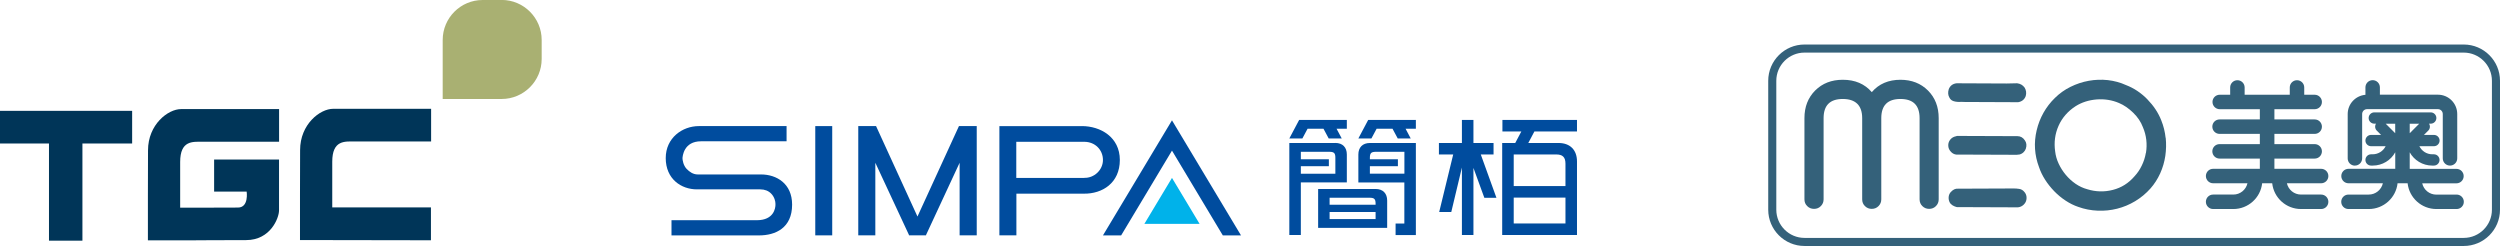
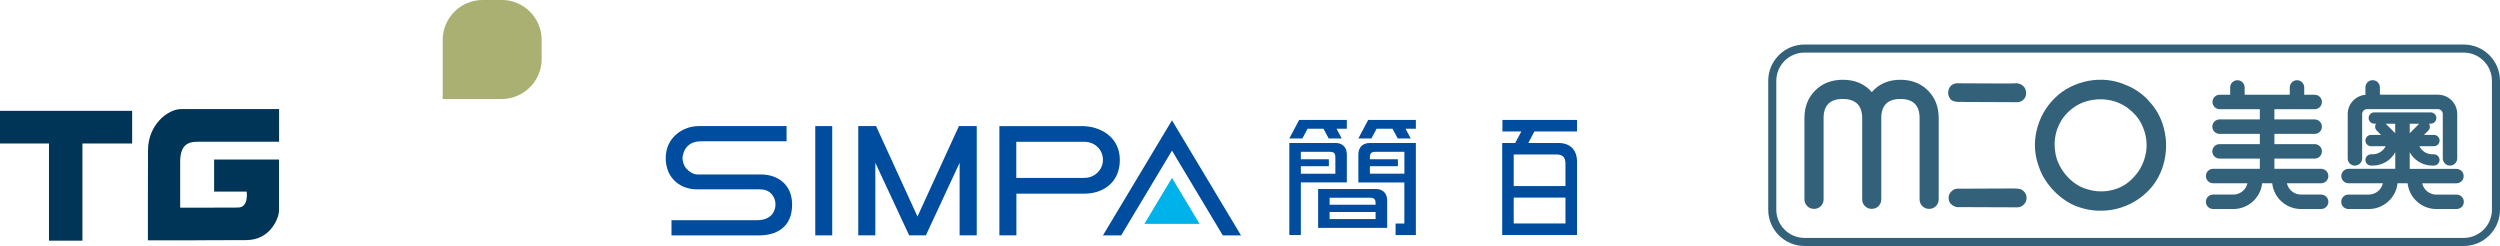
<svg xmlns="http://www.w3.org/2000/svg" id="Layer_2" viewBox="0 0 442.52 43.54">
  <defs>
    <style>.cls-1,.cls-2{fill:#004c9e;}.cls-3{fill:#003558;}.cls-4{fill:#00b2ea;}.cls-5{fill:#a9b072;}.cls-6{fill:#34617a;}.cls-2{fill-rule:evenodd;}</style>
  </defs>
  <g id="_圖層_1">
    <g>
      <g>
        <polygon class="cls-2" points="169.74 22.32 162.4 38.33 155.07 22.32 151.92 22.32 151.92 41.66 154.94 41.66 154.94 28.81 160.9 41.6 160.88 41.66 163.93 41.66 163.91 41.61 169.86 28.81 169.86 41.66 172.89 41.66 172.89 22.32 169.74 22.32 169.74 22.32" />
        <polygon class="cls-1" points="144.31 22.32 147.31 22.32 147.31 41.66 144.31 41.66 144.31 22.32 144.31 22.32" />
        <path class="cls-2" d="M191.52,22.33h-14.62s0,19.33,0,19.33h3.01v-7.38h11.96c3.24,.04,6.35-1.88,6.35-5.96s-3.46-6-6.71-6h0Zm.4,9.16h-12.03v-6.39h12.03c1.94,0,3.31,1.44,3.31,3.22s-1.57,3.22-3.31,3.16h0Z" />
        <path class="cls-1" d="M117.84,27.98c0-3.58,2.95-5.66,5.86-5.66h15.53v2.69h-15.14c-3.05,0-3.28,2.62-3.29,3.1v-.17c0,.38,.15,1.35,.75,1.97,.48,.5,1.14,.97,1.94,.97h11.22c2.74,0,5.5,1.61,5.5,5.34,0,4.14-2.95,5.45-5.86,5.45h-15.49v-2.69h15.11c3.05,0,3.28-2.2,3.29-2.68v-.25c0-.38-.15-1.15-.75-1.77-.48-.5-1.14-.76-1.94-.76h-11.22c-2.74,0-5.51-1.81-5.51-5.54h0Z" />
        <polygon class="cls-1" points="216.45 41.67 207.45 26.66 198.45 41.67 195.23 41.67 207.45 21.3 219.67 41.67 216.45 41.67 216.45 41.67" />
        <polygon class="cls-4" points="202.56 39.63 207.45 31.49 212.34 39.63 202.56 39.63 202.56 39.63" />
      </g>
      <g>
        <path class="cls-1" d="M236.37,25.31h-8.15v16.29h2.04v-9.31h8.14v-4.95c0-1.24-.73-2.04-2.04-2.04h0Zm-6.11,5.43v-1.32h4.96v-1.23h-4.96v-1.32h5.05c.85,0,1.06,.25,1.06,1.06v2.82h-6.11Z" />
        <path class="cls-1" d="M243.5,33.45h-10.18v6.89h12.22v-4.85c0-1.23-.73-2.04-2.04-2.04h0Zm-8.15,1.55h7.08c.85,0,1.06,.25,1.06,1.06v.18h-8.14v-1.24h0Zm0,3.78v-1.26h8.14v1.26h-8.14Z" />
        <path class="cls-1" d="M242.48,25.31c-1.3,0-2.04,.8-2.04,2.04v4.95h8.14v7.27h-1.55v2.04h3.59V25.31h-8.15Zm6.11,5.43h-6.11v-1.32h4.96v-1.23h-4.96v-.26c0-.81,.21-1.06,1.06-1.06h5.05v3.88h0Z" />
        <polygon class="cls-1" points="230.53 24.51 231.45 22.79 234.27 22.79 235.19 24.51 237.5 24.51 236.58 22.79 238.4 22.79 238.4 21.23 230.1 21.23 230.1 21.23 229.96 21.23 228.22 24.51 230.53 24.51 230.53 24.51" />
        <polygon class="cls-1" points="242.75 24.51 243.67 22.79 246.49 22.79 247.41 24.51 249.71 24.51 248.8 22.79 250.62 22.79 250.62 21.23 242.32 21.23 242.32 21.23 242.18 21.23 240.44 24.51 242.75 24.51 242.75 24.51" />
-         <polygon class="cls-1" points="264.88 35.01 262.11 27.34 264.37 27.34 264.37 25.31 260.81 25.31 260.81 21.23 258.77 21.23 258.77 25.31 254.7 25.31 254.7 27.34 257.23 27.34 254.75 37.52 256.89 37.52 258.77 29.65 258.77 41.6 260.81 41.6 260.81 29.72 262.74 35.01 264.88 35.01 264.88 35.01" />
        <path class="cls-1" d="M279.14,41.6v-13.03c0-2-1.2-3.26-3.26-3.26h-5.36l1.08-2.04h7.54v-2.04h-13.2v2.04h3.35l-1.08,2.04h-2.31v16.29h13.24Zm-11.2-2.04v-4.58h9.16v4.58h-9.16Zm9.16-6.62h-9.16v-5.6h7.53c1.09,0,1.63,.44,1.63,1.63v3.97h0Z" />
      </g>
    </g>
    <g>
      <g>
        <path class="cls-3" d="M33.94,42.54h-7.76v-1.35h0v-6.52s.02-5.48,.02-8.06c0-4.56,3.53-7.3,5.85-7.3h17.35v5.78h-13.57c-1.72,0-3.94-.26-3.94,3.59v8.08h3.77s4.47-.02,6.45-.02,1.55-2.83,1.55-2.83h-5.76v-5.67h11.49v9.01c0,1.29-1.48,5.25-5.82,5.25s-9.63,.04-9.63,.04Z" />
-         <path class="cls-3" d="M53.1,42.5v-1.35h0v-6.52s.02-5.48,.02-8.07c0-4.56,3.52-7.3,5.85-7.3h17.34v5.78h-13.56c-1.72,0-3.94-.26-3.94,3.59v8.08h17.47v5.82l-23.18-.04Z" />
        <polygon class="cls-3" points="23.39 19.62 0 19.62 0 25.4 8.67 25.4 8.67 42.6 14.59 42.6 14.59 25.4 23.39 25.4 23.39 19.62" />
      </g>
      <path class="cls-5" d="M88.8,0h-3.37c-3.9,0-7.07,3.17-7.07,7.08v3.48s0,6.96,0,6.96h10.44c3.9,0,7.08-3.18,7.08-7.08v-3.37c0-3.9-3.18-7.08-7.08-7.08Z" />
    </g>
    <g>
      <path class="cls-6" d="M436.1,43.54h-116.69c-3.54,0-6.42-2.88-6.42-6.42V14.3c0-3.54,2.88-6.42,6.42-6.42h116.69c3.54,0,6.42,2.88,6.42,6.42v22.82c0,3.54-2.88,6.42-6.42,6.42ZM319.41,9.31c-2.75,0-4.99,2.24-4.99,4.99v22.82c0,2.75,2.24,4.99,4.99,4.99h116.69c2.75,0,4.99-2.24,4.99-4.99V14.3c0-2.75-2.24-4.99-4.99-4.99h-116.69Z" />
      <g>
        <g>
          <path class="cls-6" d="M345.72,17.88c.23,.08,.48,.13,.73,.15,.24,.02,.48,.02,.72,0,.2-.01,.41,0,.61,.02h.02s.02,0,.02,0l9.35,.04h.06c.66-.11,1.12-.48,1.34-1.09,.15-.55,.08-1.04-.2-1.5-.33-.45-.77-.69-1.32-.76h-.03s-.02,0-.02,0c0,0-1.82,.04-1.81,.04l-8.81-.04h-.04c-.67,.07-1.15,.43-1.39,1.03-.18,.58-.14,1.08,.11,1.5,.14,.29,.37,.5,.65,.6Z" />
-           <path class="cls-6" d="M346.27,27.36h.02s.02,0,.02,0l10.63,.04h.04s.43-.05,.43-.05h.02s.02,0,.02,0c.29-.07,.54-.21,.74-.41,.19-.19,.33-.4,.4-.63,.18-.57,.12-1.06-.18-1.47-.31-.48-.76-.74-1.3-.74,0,0-10.63-.04-10.63-.04h-.06c-.36,.07-.67,.19-.91,.36-.54,.43-.75,1.01-.61,1.68,.07,.3,.23,.57,.48,.82s.55,.4,.89,.44Z" />
          <path class="cls-6" d="M358.34,33.99c-.25-.32-.57-.51-.96-.56-.31-.05-.64-.07-.96-.07,0,0-9.87,.04-9.87,.04-.42-.04-.85,.16-1.23,.58-.22,.22-.35,.51-.39,.86-.03,.34,.02,.65,.16,.94,.11,.23,.29,.42,.53,.57,.21,.13,.45,.23,.71,.3h.04s.04,.01,.04,.01l10.46,.04c.32,.03,.65-.03,.95-.19,.3-.16,.54-.4,.72-.72,.15-.3,.2-.62,.17-.95-.04-.34-.17-.63-.38-.86Z" />
          <path class="cls-6" d="M358.33,33.97s0,.01,.01,.02c0,0,.01,.01,.02,.02l-.03-.03Z" />
          <path class="cls-6" d="M383.33,24.4c-.11-1.07-.37-2.11-.77-3.1-.52-1.33-1.35-2.58-2.46-3.72-1.11-1.14-2.39-1.99-3.78-2.52-1-.46-2.09-.75-3.22-.88-1.13-.12-2.26-.08-3.37,.12-1.11,.2-2.2,.56-3.23,1.07-1.04,.51-1.97,1.18-2.78,1.98-1.6,1.57-2.68,3.49-3.21,5.7-.53,2.21-.39,4.41,.42,6.55,.25,.74,.61,1.49,1.07,2.21,.46,.72,1.01,1.41,1.62,2.04,.61,.63,1.29,1.19,2.02,1.67,.73,.48,1.48,.85,2.23,1.1,1.1,.4,2.26,.62,3.44,.67,1.17,.05,2.33-.07,3.44-.35,1.11-.28,2.18-.72,3.19-1.33,1-.6,1.92-1.36,2.72-2.26,.68-.77,1.26-1.67,1.71-2.66,.45-.99,.75-2.03,.91-3.1,.15-1.06,.18-2.14,.07-3.2Zm-3.5,2.68c-.13,.77-.37,1.52-.72,2.23-.34,.72-.78,1.35-1.29,1.9-1.04,1.21-2.32,2.02-3.82,2.4-1.51,.39-3.03,.35-4.52-.11-.75-.2-1.45-.53-2.09-.97-.65-.45-1.23-.98-1.73-1.58-.51-.61-.93-1.27-1.26-1.98-.33-.7-.54-1.43-.62-2.17-.23-1.59-.03-3.11,.6-4.53,.63-1.42,1.65-2.59,3.03-3.48,1.08-.68,2.34-1.08,3.74-1.19,1.39-.1,2.71,.11,3.92,.63,.89,.37,1.74,.96,2.53,1.73,.79,.77,1.36,1.62,1.7,2.53,.32,.73,.52,1.49,.61,2.26,.09,.77,.07,1.55-.06,2.32Z" />
          <path class="cls-6" d="M336.41,14.12c-2.14,0-3.84,.73-5.09,2.19-1.25-1.46-2.96-2.19-5.13-2.19-1.99,0-3.62,.63-4.89,1.9-1.26,1.26-1.9,2.89-1.9,4.89v14.37c0,.48,.16,.88,.49,1.2,.33,.33,.73,.49,1.21,.49s.88-.16,1.2-.49c.33-.33,.49-.73,.49-1.2v-14.37c0-2.26,1.13-3.39,3.39-3.39s3.44,1.13,3.44,3.39v14.37c0,.48,.16,.88,.49,1.2,.33,.33,.73,.49,1.2,.49s.88-.16,1.2-.49c.33-.33,.49-.73,.49-1.2v-14.37c0-2.26,1.13-3.39,3.39-3.39s3.39,1.13,3.39,3.39v14.37c0,.48,.16,.88,.49,1.2,.33,.33,.73,.49,1.2,.49s.88-.16,1.2-.49c.33-.33,.49-.73,.49-1.2v-14.37c0-1.99-.63-3.62-1.9-4.89-1.26-1.26-2.89-1.9-4.89-1.9Z" />
        </g>
        <g>
          <path class="cls-6" d="M400.01,19.33v1.81h-7.13c-.71,0-1.28,.57-1.28,1.28s.58,1.28,1.28,1.28h7.13v1.81h-7.13s0,0,0,0c-.71,0-1.28,.57-1.28,1.28s.58,1.28,1.28,1.28h7.13v1.81h-8.27c-.71,0-1.28,.57-1.28,1.28s.58,1.28,1.28,1.28h6.08c-.26,1.14-1.28,2-2.5,2h-3.58c-.71,0-1.28,.57-1.28,1.28s.58,1.28,1.28,1.28h3.58c2.64,0,4.82-2,5.1-4.56h1.78c.28,2.57,2.46,4.56,5.1,4.56h3.56c.71,0,1.28-.57,1.28-1.28s-.57-1.28-1.28-1.28h-3.56c-1.22,0-2.24-.85-2.5-2h6.06c.71,0,1.28-.57,1.28-1.28s-.57-1.28-1.28-1.28h-8.27v-1.81h7.13c.71,0,1.28-.57,1.28-1.28s-.57-1.28-1.28-1.28c0,0,0,0,0,0h-7.13v-1.81h7.13c.71,0,1.28-.57,1.28-1.28s-.57-1.28-1.28-1.28h-7.13v-1.81h7.13c.71,0,1.28-.58,1.28-1.28s-.57-1.28-1.28-1.28h-1.85v-1.29c0-.71-.57-1.28-1.28-1.28s-1.28,.57-1.28,1.28v1.29h-7.99v-1.29c0-.71-.57-1.28-1.28-1.28s-1.28,.57-1.28,1.28v1.29h-1.85c-.71,0-1.28,.57-1.28,1.28s.58,1.28,1.28,1.28h7.13Z" />
          <g>
            <path class="cls-6" d="M434.82,34.45h-3.57c-1.22,0-2.24-.85-2.5-2h6.06c.71,0,1.28-.57,1.28-1.28s-.57-1.28-1.28-1.28h-8.27v-2.93c.78,1.4,2.28,2.35,3.99,2.35h.29c.55,0,1-.45,1-1s-.45-1-1-1c0,0,0,0,0,0h-.28c-1.01,0-1.87-.58-2.29-1.43h2.58c.55,0,1-.45,1-1s-.45-1-1-1h-1.77l.76-.76h0c.34-.34,.38-.85,.14-1.23h.3c.55,0,1-.45,1-1s-.45-1-1-1h-9.99c-.55,0-1,.45-1,1s.45,1,1,1h.3c-.24,.39-.19,.9,.14,1.23h0s.76,.76,.76,.76h-1.77c-.55,0-1,.45-1,1s.45,1,1,1h2.58c-.42,.84-1.29,1.43-2.3,1.43h0s-.28,0-.28,0c0,0,0,0,0,0-.55,0-1,.45-1,1s.45,1,1,1h.29c1.72,0,3.22-.95,3.99-2.36v2.93h-8.27c-.71,0-1.28,.57-1.28,1.28s.57,1.28,1.28,1.28h6.08c-.26,1.14-1.28,2-2.5,2h-3.59c-.71,0-1.28,.57-1.28,1.28s.57,1.28,1.28,1.28h3.59c2.64,0,4.82-2,5.1-4.56h1.78c.28,2.57,2.46,4.56,5.1,4.56h3.57c.71,0,1.28-.57,1.28-1.28s-.57-1.28-1.28-1.28Zm-8.28-10.87v-1.68h1.68l-1.68,1.68Zm-2.57-1.68v1.68l-1.68-1.68h1.68Z" />
            <path class="cls-6" d="M416.84,29.31c.71,0,1.28-.57,1.28-1.28h0v-7.85c0-.47,.38-.86,.86-.86h12.55c.47,0,.86,.38,.86,.86v7.85h0c0,.71,.57,1.28,1.28,1.28s1.28-.57,1.28-1.28h0v-7.85c0-1.89-1.53-3.42-3.42-3.42h-10.27v-1.29c0-.71-.57-1.28-1.28-1.28s-1.28,.57-1.28,1.28v1.31c-1.76,.15-3.14,1.61-3.14,3.41v7.85h0c0,.71,.57,1.28,1.28,1.28Z" />
          </g>
        </g>
      </g>
    </g>
  </g>
</svg>